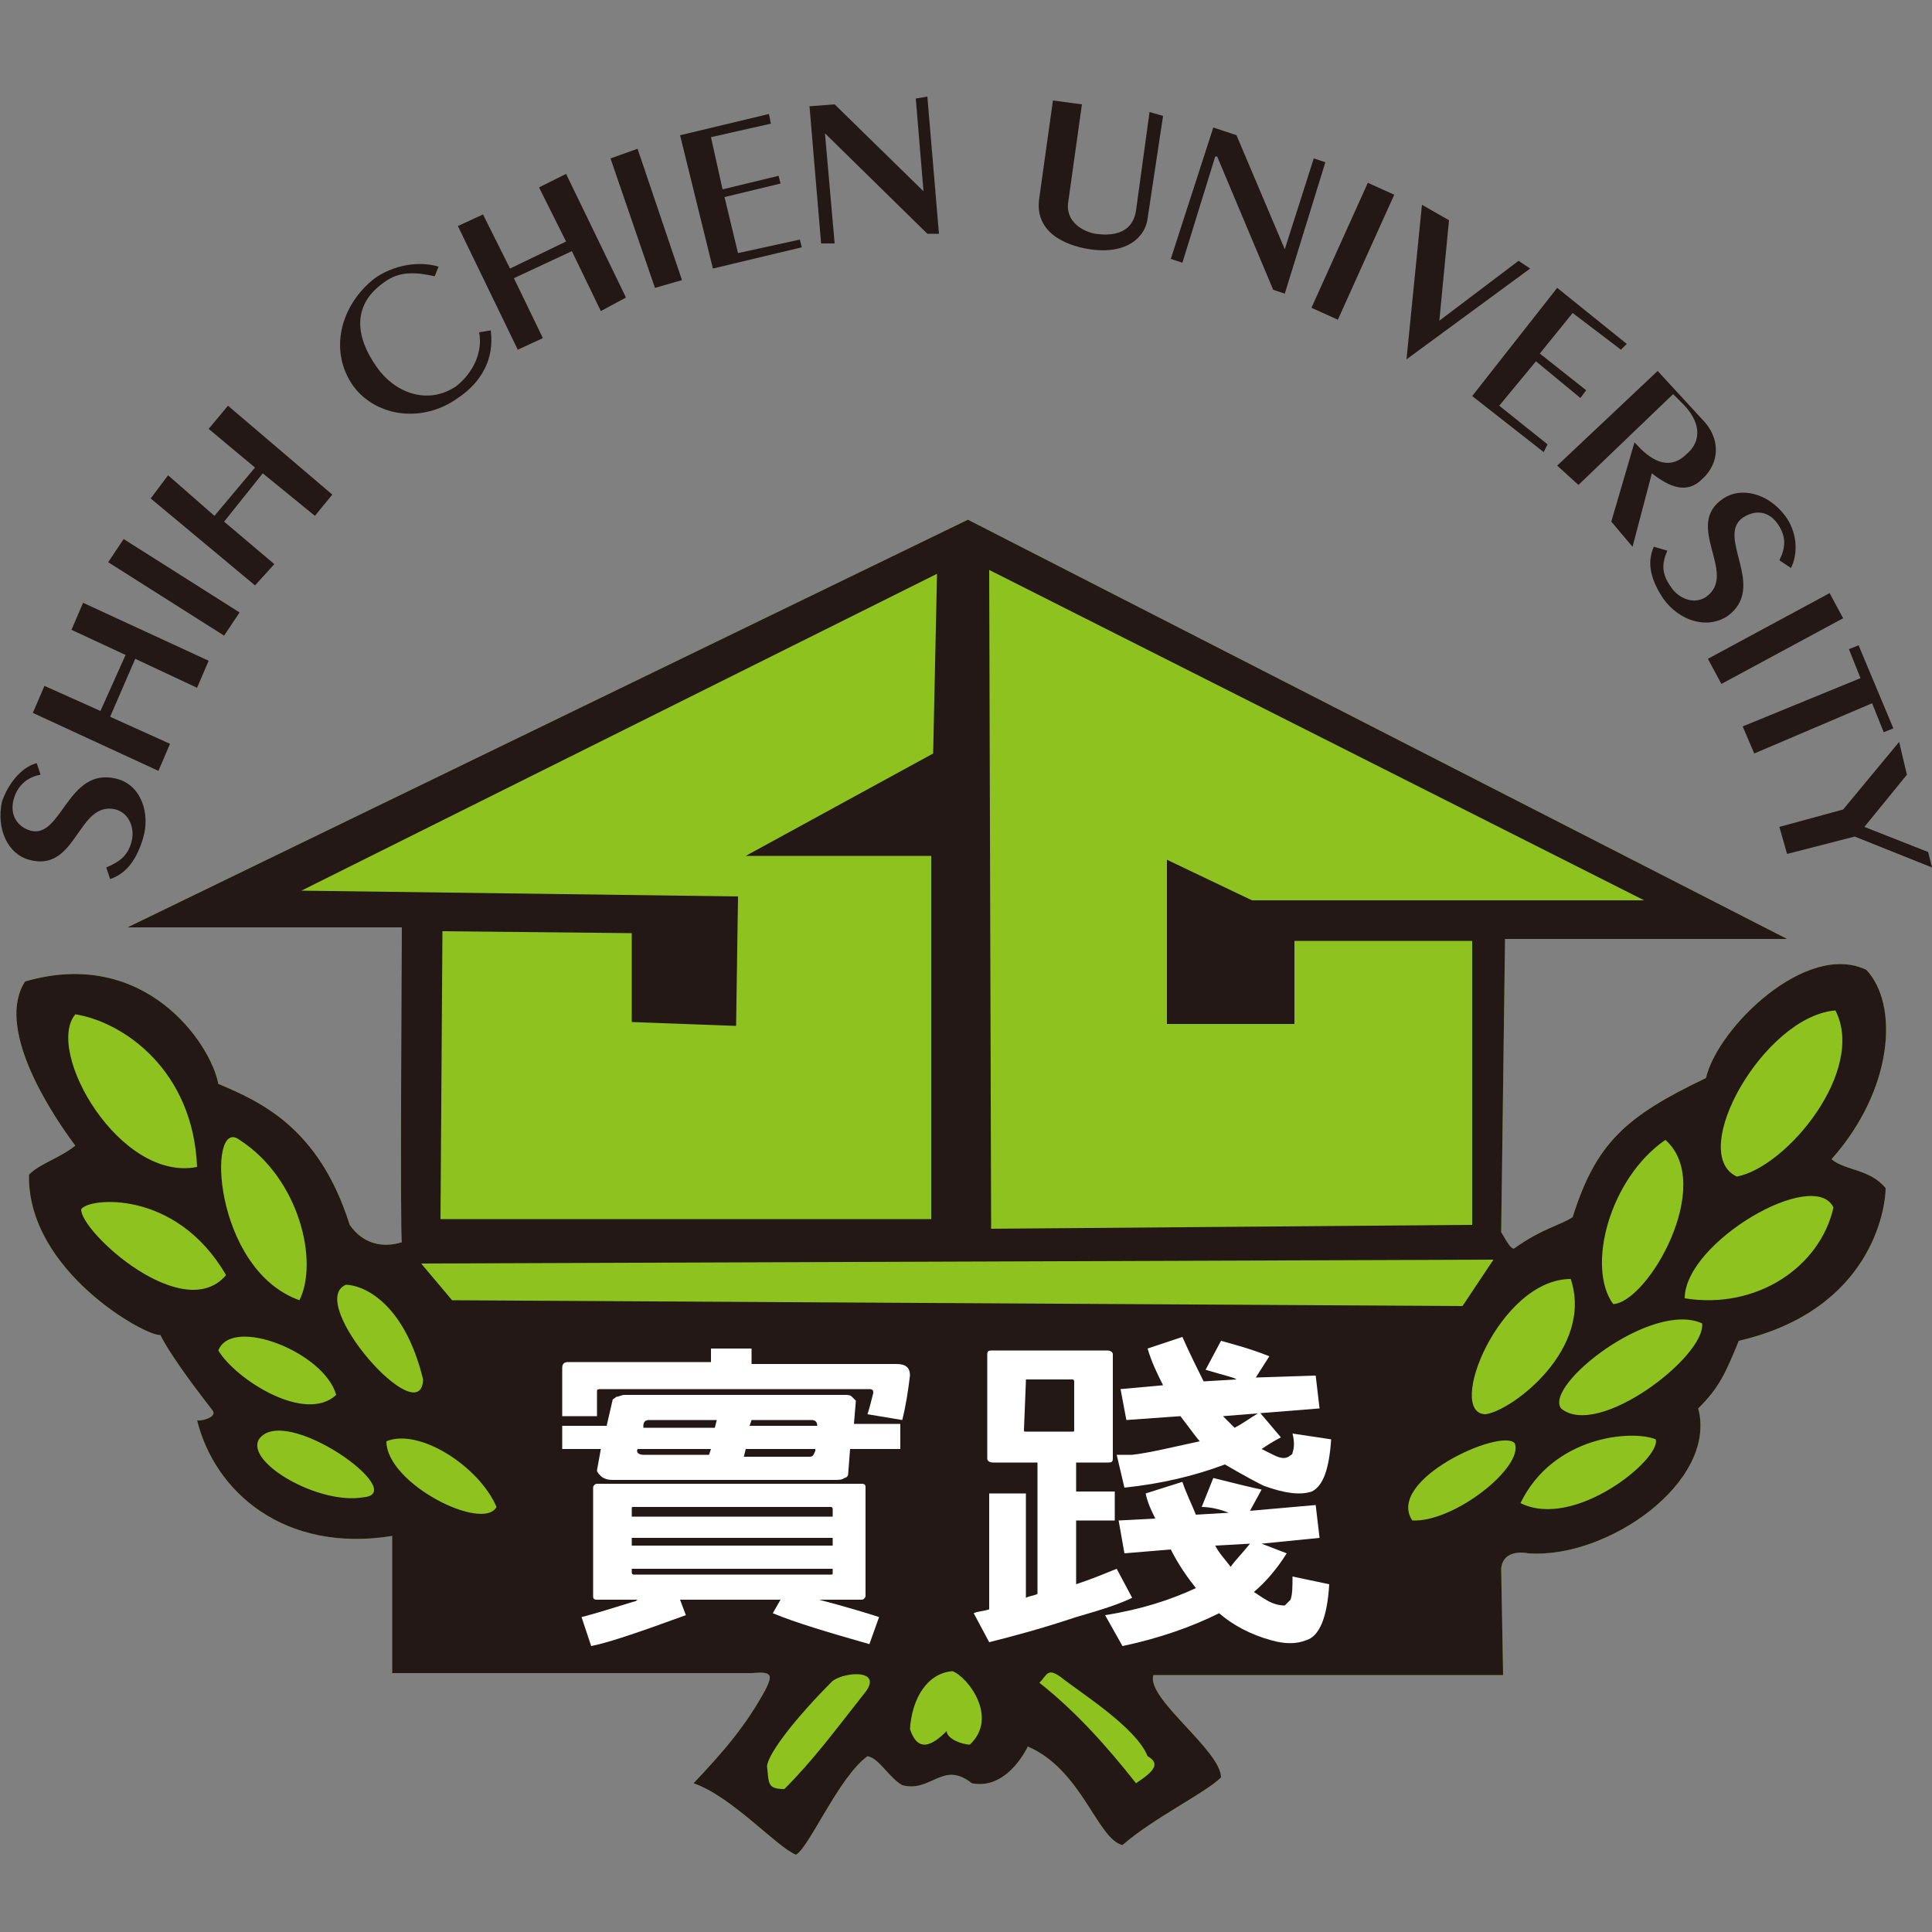
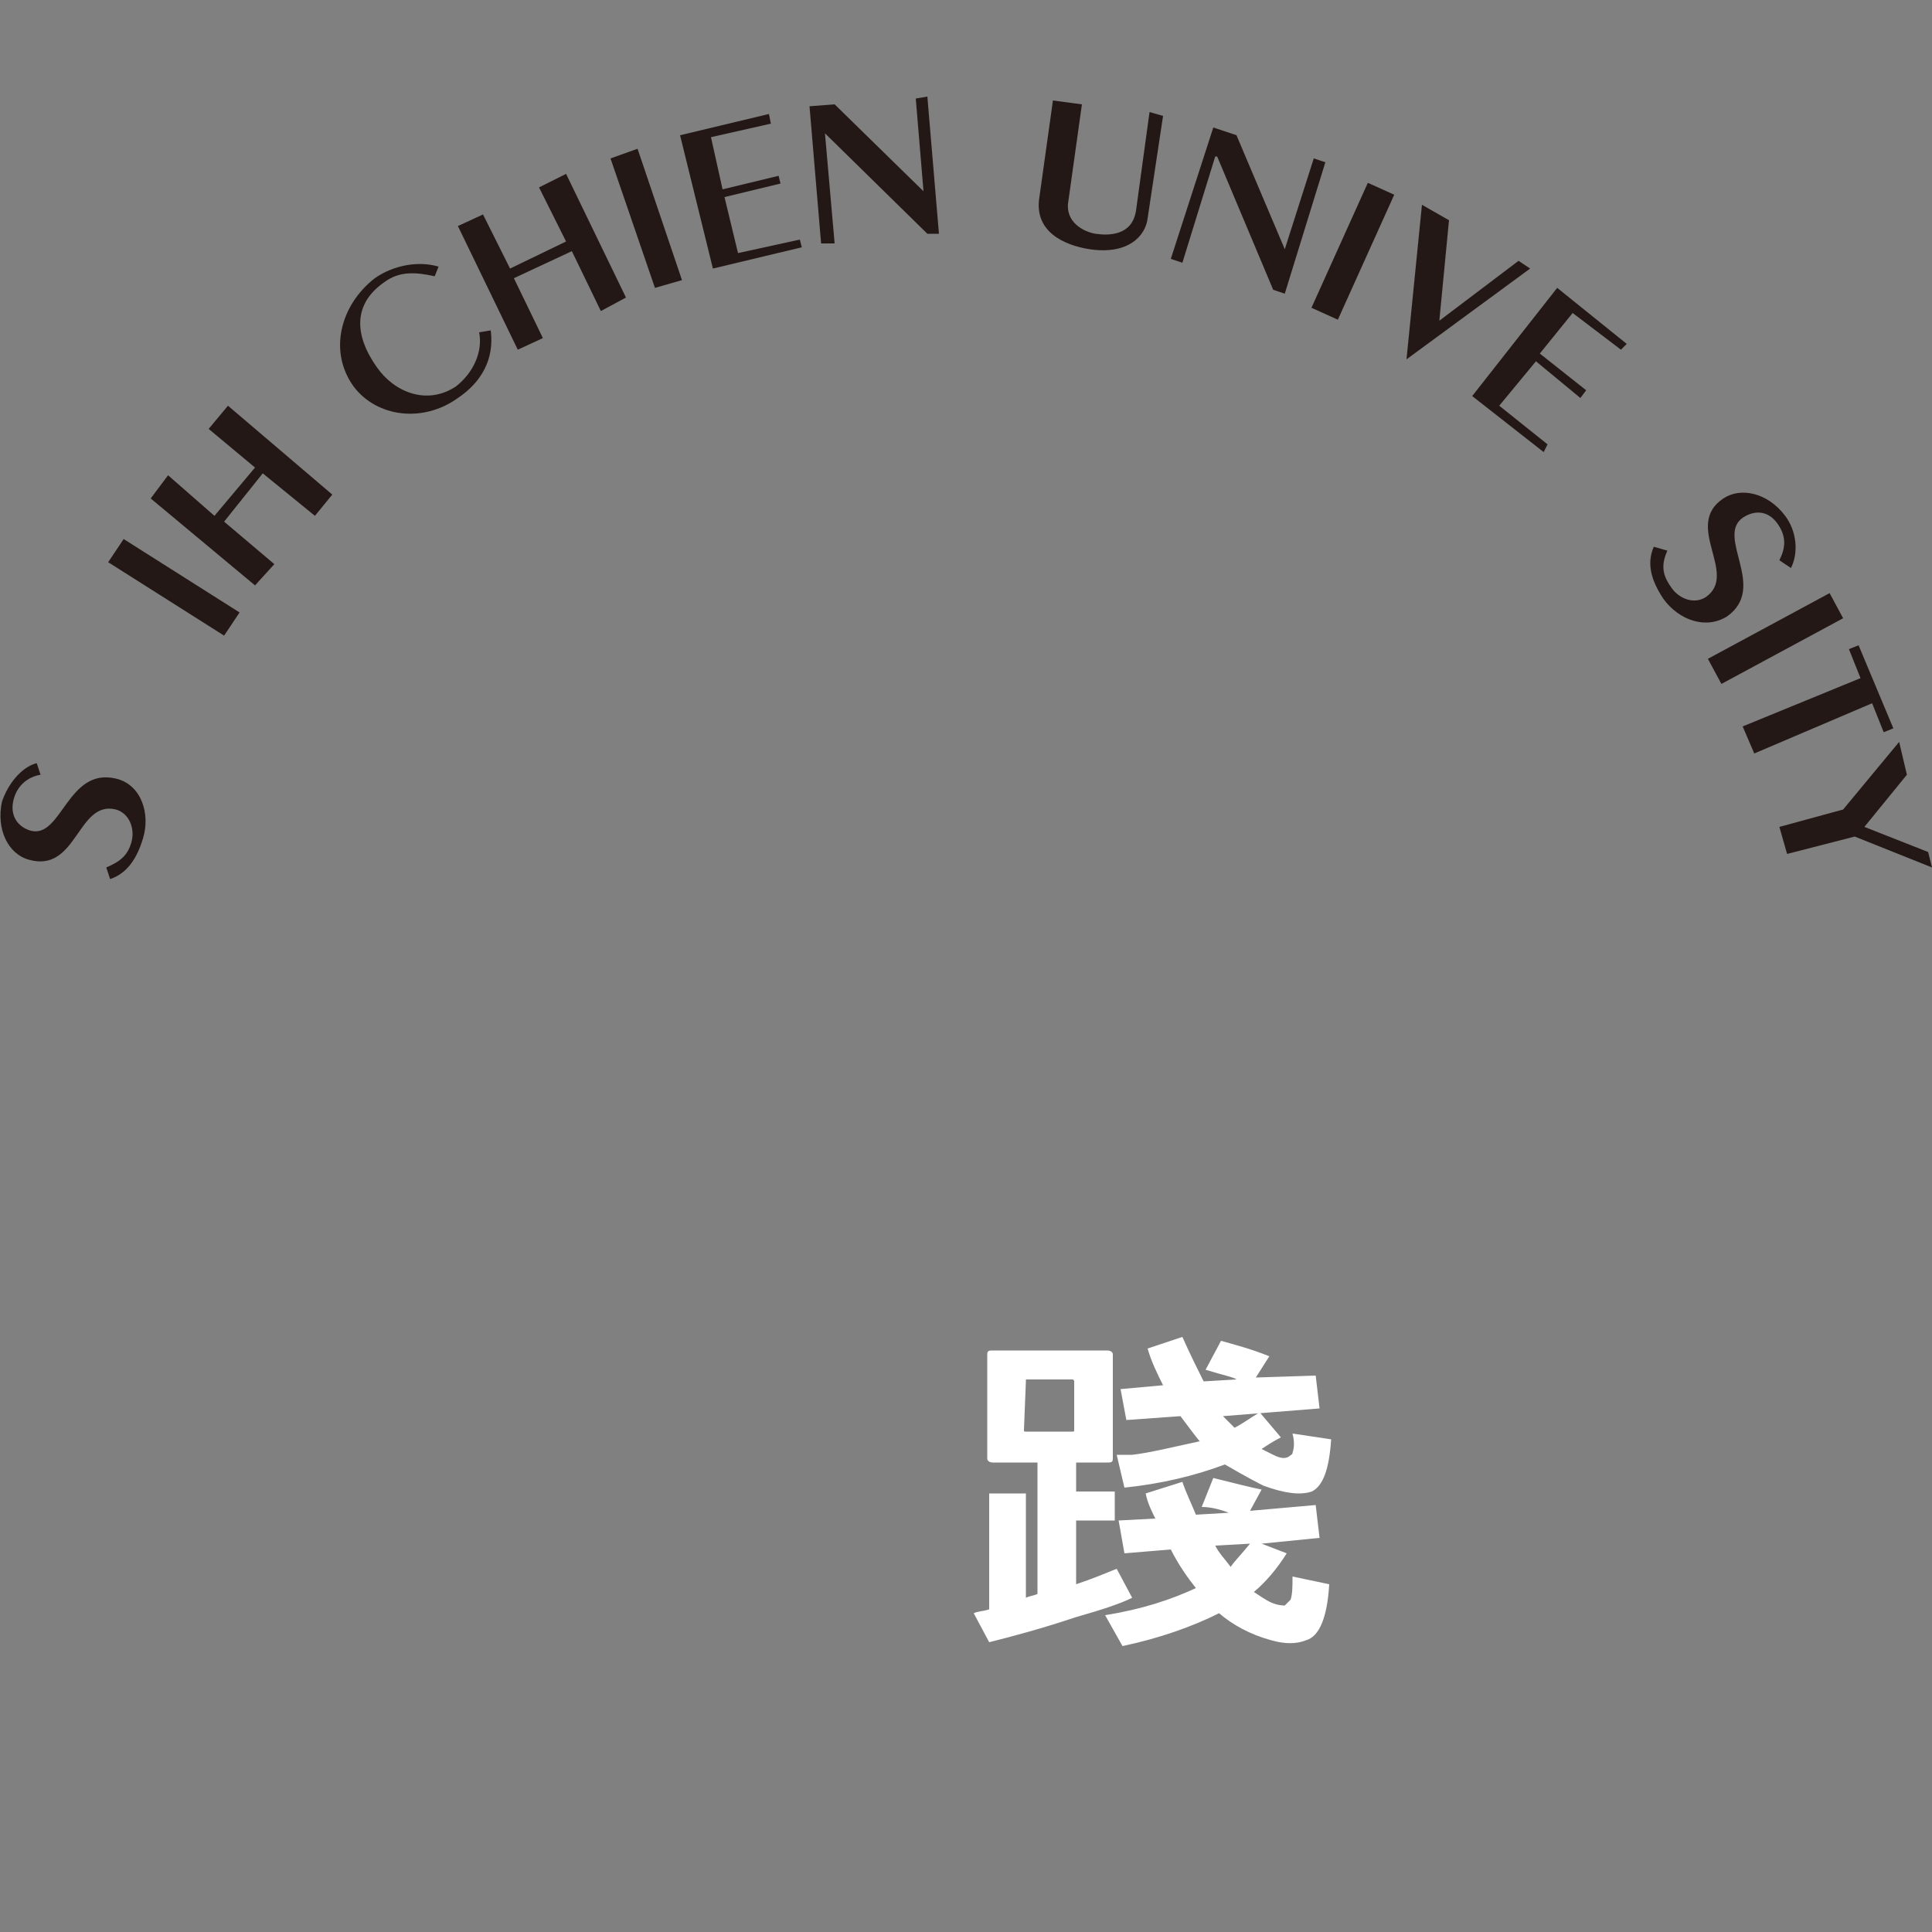
<svg xmlns="http://www.w3.org/2000/svg" version="1.1" id="圖層_1" x="0px" y="0px" viewBox="0 0 100 100" style="enable-background:new 0 0 100 100;" xml:space="preserve">
  <rect x="0" y="0" width="100" height="100" fill="#808080" stroke="none" />
  <style type="text/css">
	.st0{fill:#231815;}
	.st1{fill:#8DC21F;}
	.st2{fill:#FFFFFF;}
</style>
  <g>
    <path class="st0" d="M5.5,44.9c0.7-0.3,1.1-0.6,1.3-1.3c0.2-0.7-0.1-1.5-0.8-1.7c-2-0.5-2,3.3-4.5,2.6c-1.1-0.3-1.7-1.6-1.4-3   c0.3-0.9,1-1.8,1.8-2l0.2,0.6c-0.6,0.1-1.2,0.5-1.4,1.3c-0.2,0.8,0.2,1.4,0.9,1.6c1.6,0.4,1.9-3.3,4.4-2.7c1.3,0.3,1.8,1.8,1.4,3.1   c-0.3,1-0.8,1.8-1.7,2.1L5.5,44.9z" />
-     <polygon class="st0" points="8.2,39.9 1.7,36.9 2.3,35.5 5.2,36.8 6.5,33.9 3.7,32.6 4.3,31.2 10.8,34.2 10.2,35.6 7,34.1    5.7,37.1 8.8,38.5  " />
    <polygon class="st0" points="11.6,32.9 5.6,29.1 6.4,27.9 12.4,31.7  " />
    <polygon class="st0" points="13.2,30.3 7.8,25.8 8.7,24.6 11.1,26.7 13.2,24.2 10.8,22.2 11.8,21 17.2,25.6 16.3,26.7 13.6,24.5    11.6,27 14.2,29.2  " />
    <path class="st0" d="M22.5,14.3c-0.9-0.2-1.8-0.3-2.6,0.3c-1.6,1.1-1.6,2.7-0.4,4.4c0.9,1.3,2.6,2,4.1,1c0.9-0.7,1.4-1.8,1.2-2.8   l0.6-0.1c0.2,1.5-0.5,2.7-1.7,3.5c-1.8,1.3-4.2,1-5.4-0.6c-1.3-1.8-0.7-4.2,1.1-5.6c1-0.7,2.3-0.9,3.3-0.6L22.5,14.3z" />
    <polygon class="st0" points="26.8,18.1 23.7,11.7 25,11.1 26.4,13.9 29.3,12.5 27.9,9.7 29.3,9 32.4,15.4 31.1,16.1 29.6,13    26.6,14.4 28.1,17.5  " />
    <polygon class="st0" points="33.9,14.9 31.6,8.2 33,7.7 35.3,14.5  " />
    <polygon class="st0" points="36.9,13.9 35.2,7 39.8,5.9 39.9,6.4 36.8,7.1 37.4,9.8 40.3,9.1 40.4,9.5 37.5,10.2 38.2,13.1    41.4,12.4 41.5,12.8  " />
    <polygon class="st0" points="42.5,12.6 41.9,5.5 43.2,5.4 47.8,9.9 47.8,9.9 47.4,5.1 48,5 48.6,12.1 48,12.1 42.7,6.9 42.7,6.9    43.2,12.6  " />
    <path class="st0" d="M56,5.4l-0.7,5c-0.2,1.1,0.8,1.6,1.4,1.7c0.7,0.1,1.9,0.1,2.1-1.2l0.7-5.1L60.2,6l-0.8,5.3   c-0.1,0.9-1,1.9-3,1.6c-1.3-0.2-2.9-0.9-2.6-2.7l0.7-5L56,5.4z" />
    <polygon class="st0" points="60.6,13.4 62.8,6.6 64,7 66.5,12.9 66.5,12.9 68,8.2 68.6,8.4 66.5,15.2 65.9,15 63,8.1 62.9,8.1    61.2,13.6  " />
    <rect x="66.5" y="12.2" transform="matrix(0.411 -0.911 0.911 0.411 29.435 71.498)" class="st0" width="7.1" height="1.5" />
    <polygon class="st0" points="78.6,13.5 79.2,13.9 72.8,18.6 72.8,18.6 73.6,10.6 75,11.4 74.5,16.6  " />
    <polygon class="st0" points="76.2,20.5 80.6,14.9 84.2,17.8 83.9,18.1 81.4,16.2 79.7,18.3 82.1,20.2 81.8,20.6 79.5,18.7 77.6,21    80.1,23 79.9,23.4  " />
-     <path class="st0" d="M80.6,24.1l5.2-4.9l2.3,2.5c1,1,0.9,2.3,0,3.1c-0.8,0.8-1.7,0.4-2.6-0.3l-1,3.8L83.4,27l1.2-4.1l0.1,0.1   c0.9,1,1.8,1.3,2.6,0.5c0.6-0.5,0.9-1.4-0.1-2.5l-0.6-0.6l-4.9,4.7L80.6,24.1z" />
    <path class="st0" d="M86.3,28.5c-0.3,0.7-0.3,1.2,0.2,1.9c0.4,0.6,1.2,0.9,1.8,0.5c1.7-1.2-1.2-3.7,0.9-5.1   c0.9-0.6,2.3-0.3,3.2,0.9c0.6,0.8,0.7,1.9,0.3,2.7L92.1,29c0.3-0.6,0.4-1.2-0.1-1.9c-0.5-0.7-1.2-0.7-1.8-0.3   c-1.4,1,1.3,3.6-0.8,5.1c-1.1,0.7-2.5,0.2-3.3-0.9c-0.6-0.9-0.9-1.8-0.5-2.7L86.3,28.5z" />
    <polygon class="st0" points="88.4,34.1 94.7,30.7 95.4,32 89.1,35.4  " />
    <polygon class="st0" points="90.2,37.6 96.3,35.1 95.7,33.6 96.2,33.4 98,37.7 97.5,37.9 96.9,36.4 90.8,39  " />
    <polygon class="st0" points="99.8,44.1 100,44.9 96,43.3 92.5,44.2 92.1,42.8 95.4,41.9 98.3,38.4 98.7,40.1 96.5,42.8  " />
-     <path class="st1" d="M94.8,60c3.2-3.6,3.5-8,1.8-9.8c-3.1-1.5-7.7,3-8.3,5.6c-4.2,2-5.7,3.4-6.9,7.2c-0.6,0.4-1.6,0.6-3,1.6   c-0.2,0.2-0.7-0.9-0.7-0.8c0,0.1,0.2-15.2,0.2-15.2h14.6L50.1,26.9L6.6,48l14.2,0c0,0-0.1,16,0,16.3c-1,0.3-2,0.1-2.7-0.9   c-1.6-5.1-4.7-6.4-6.8-7.3c-0.4-2.1-3.8-7.1-10-5.3c-1.5,2.3,1.1,6.5,2.6,8.5C3,60,2.1,60.2,1.5,60.8c-0.1,5,6.1,8.4,6.8,8.3   c0.4,0.8,1.3,2.1,2.7,3.9c0.3,0.4-0.8,0.6-0.8,0.5c0.9,3.7,4.5,6.9,10.1,6c0,0.1,0,7.1,0,7.1s18.6,0,18.6,0   c1.1-0.1,1.1,0.1,0.7,0.9c-1,1.8-2,3-3.7,4.8c2,0.7,4.3,3.3,5.3,3.7c0.7-0.4,2.2-4,3.7-5.1c0.6,0.1,1.1,1.1,1.8,1.5   c1.5,0.4,2.1-1.3,3.6-0.1c1.5,0.3,2.5-1.1,2.9-1.9c2.8,1.2,3.6,4.8,4.9,5.1c1.6-1.4,4.3-2.7,5.1-3.5c0-1.4-3.9-4.1-3.5-5.3   c0.1,0,18.1,0,18.1,0s-0.1-5.6-0.1-5.5c0.1-1.1,1.4-0.8,1.4-0.8c4.1,0.3,9.8-3.7,8.8-7.5c1.1-1.1,1.4-1.8,2.1-3.5   c6.9-1.6,7.6-6.9,7.6-7.9C96.8,60.5,95.5,60.6,94.8,60z" />
-     <path class="st0" d="M87.2,67.2c0-2.9,6.7-6.8,7.7-4.7C94.2,65.6,90.9,67.8,87.2,67.2z M80.8,72.9c-0.9-1.2,4.7-5.6,7.3-4.4   C88.3,70.2,82.7,74.5,80.8,72.9z M78.7,77.8c1.7-3.5,5.8-3.8,7-3.3C86,75.5,81.5,79.2,78.7,77.8z M76.9,73.2c-2.1,0,0.7-7,4.4-7   C82.5,69.8,78.3,73,76.9,73.2z M73.1,78.7c-1.4-2.1,4.6-4.8,5.3-4C78.9,75.9,75.3,78.8,73.1,78.7z M58.8,92.3   c-1.5-1.9-3.1-3.7-5-5.2c0.4-0.4,0.4-0.8,1.1-0.3c1,0.8,3.9,2.6,4.5,4.1C60.1,91.3,59.7,91.7,58.8,92.3z M50.2,90.3   c-0.4,0-1.2-0.3-1.2-0.7c-0.8,0.8-1.5,1.1-1.9-0.1c0.1-1.6,0.9-2.9,2.2-3C50.1,86.8,51.7,88.9,50.2,90.3z M44.7,87.7   c-1.5,1.9-2.6,3.4-4.1,4.9c-0.9,0-0.8-0.3-0.9-1.2c0.1-0.7,1.5-2.5,3.4-4.4C43.8,86.5,45.8,86.4,44.7,87.7z M20,74.6   c1.7-0.7,4.8,1.3,5.7,3.4C25,79.3,20,76.8,20,74.6z M17.9,66.5c0.8,0,3,0.8,4,4.9C21.8,74.2,15.8,67.4,17.9,66.5z M18.8,77.5   c-2.3,0.4-6.1-1.8-5.4-3C14.7,72.6,21.3,77.3,18.8,77.5z M11.3,69.9c0.7-1.8,5.5,0.1,6.1,2.3C15.8,73.7,12.2,71.4,11.3,69.9z    M4.2,62.6c0.3-0.6,4.9-1.1,7.5,3.4C9.5,68.6,4.2,63.8,4.2,62.6z M3.9,52.5c2.5,0.4,6.1,2.9,6.3,7.9C6.2,61.2,2.3,54.4,3.9,52.5z    M12.4,59c3.1,2,4.1,6.3,3.1,8.3C11,65.7,10.7,57.7,12.4,59z M15.6,46.1l32.9-16.4l-0.2,9.3l-9.7,5.3l9.6,0l0,18.8l-25.4,0   l0.1-14.9l9.8,0.1l0,4.6l5.4,0.2l0.1-6.7L15.6,46.1z M77.3,65.2l-1.6,2.4l-52.3-0.3l-1.6-1.9L77.3,65.2z M85.1,46.6l-20.3,0   l-4.4-2.1V53l6.6,0l0-4.3l9.2,0l0,14.7l-24.9,0.2l-0.1-34.1L85.1,46.6z M86.2,59c2.6,2.3-0.9,8.4-2.7,8.5   C82.1,65.6,83.3,61,86.2,59z M95,52.3c1.6,3.1-2.5,8.1-5.1,8.6C87.3,59.7,91.3,52.6,95,52.3z M94.8,60c3.2-3.6,3.5-8,1.8-9.8   c-3.1-1.5-7.7,3-8.3,5.6c-4.2,2-5.7,3.4-6.9,7.2c-0.6,0.4-1.6,0.6-3,1.6c-0.2,0.2-0.7-0.9-0.7-0.8c0,0.1,0.2-15.2,0.2-15.2h14.6   L50.1,26.9L6.6,48l14.2,0c0,0-0.1,16,0,16.3c-1,0.3-2,0.1-2.7-0.9c-1.6-5.1-4.7-6.4-6.8-7.3c-0.4-2.1-3.8-7.1-10-5.3   c-1.5,2.3,1.1,6.5,2.6,8.5C3,60,2.1,60.2,1.5,60.8c-0.1,5,6.1,8.4,6.8,8.3c0.4,0.8,1.3,2.1,2.7,3.9c0.3,0.4-0.8,0.6-0.8,0.5   c0.9,3.7,4.5,6.9,10.1,6c0,0.1,0,7.1,0,7.1s18.6,0,18.6,0c1.1-0.1,1.1,0.1,0.7,0.9c-1,1.8-2,3-3.7,4.8c2,0.7,4.3,3.3,5.3,3.7   c0.7-0.4,2.2-4,3.7-5.1c0.6,0.1,1.1,1.1,1.8,1.5c1.5,0.4,2.1-1.3,3.6-0.1c1.5,0.3,2.5-1.1,2.9-1.9c2.8,1.2,3.6,4.8,4.9,5.1   c1.6-1.4,4.3-2.7,5.1-3.5c0-1.4-3.9-4.1-3.5-5.3c0.1,0,18.1,0,18.1,0s-0.1-5.6-0.1-5.5c0.1-1.1,1.4-0.8,1.4-0.8   c4.1,0.3,9.8-3.7,8.8-7.5c1.1-1.1,1.4-1.8,2.1-3.5c6.9-1.6,7.6-6.9,7.6-7.9C96.8,60.5,95.5,60.6,94.8,60z" />
-     <path class="st2" d="M38.8,73.8h3.5c0-0.2-0.1-0.3-0.3-0.3h-3.1L38.8,73.8z M38.5,75.4h3.4c0.2,0,0.2-0.1,0.3-0.3V75h-3.6   L38.5,75.4z M37.1,73.5h-3.5c-0.2,0-0.3,0.1-0.3,0.3v0.1H37L37.1,73.5z M36.8,75H33c-0.1,0.2,0.1,0.3,0.3,0.3h3.4L36.8,75z    M43.1,80v-0.4H32.7V80H43.1z M32.7,81.2v0.2c0,0,0,0.1,0.1,0.1H43c0.1,0,0.1,0,0.1-0.1v-0.2H32.7z M43.1,78.5v-0.4   c0,0,0-0.1-0.1-0.1H32.8c-0.1,0-0.1,0-0.1,0.1v0.4H43.1z M35.2,82.8l0.3,0.8c-2.2,0.8-3.9,1.4-4.9,1.6l-0.5-1.5   c0.8-0.2,1.7-0.5,2.7-0.8c0.1,0,0.2-0.1,0.2-0.1h-2.1c-0.2,0-0.2-0.1-0.2-0.2V77c0-0.1,0.1-0.2,0.2-0.2h13.7c0.2,0,0.2,0.1,0.2,0.2   v5.6c0,0.1-0.1,0.2-0.2,0.2h-2.2c1.5,0.4,2.5,0.7,3.1,0.9L45,85.1c-2.1-0.6-3.8-1.1-5-1.6l0.4-0.7H35.2z M43.9,76.3   c0,0.1-0.1,0.2-0.2,0.2c-0.1,0.1-0.3,0.1-0.5,0.1H31.7c-0.3,0-0.5-0.1-0.6-0.2c-0.1-0.1-0.2-0.2-0.2-0.3l0.2-1.1h-2v-1.2h2.3   l0.3-1.3c0-0.1,0.1-0.1,0.2-0.2c0.1,0,0.3-0.1,0.4-0.1h11.4c0.2,0,0.3,0,0.4,0.1c0.1,0.1,0.2,0.2,0.2,0.2l-0.1,1.2h2.4V75H44   L43.9,76.3z M36.9,69.8h2v0.8h7.5c0.5,0,0.7,0.2,0.7,0.6c-0.1,0.8-0.2,1.5-0.4,2.3c-0.6-0.1-1.2-0.2-1.8-0.3   c0.1-0.3,0.2-0.7,0.3-1.1c0-0.1,0-0.2-0.2-0.2H31.1c-0.1,0-0.2,0-0.2,0.1v1.3h-1.8v-2.5c0-0.2,0.1-0.3,0.3-0.3h7.4V69.8z" />
    <path class="st2" d="M64.7,79.9l-1.8,0.1c0.2,0.4,0.5,0.7,0.8,1.1C63.9,80.8,64.3,80.4,64.7,79.9z M68.1,71.2l0.2,1.7l-5,0.4   c0.2,0.2,0.4,0.4,0.6,0.6c0.4-0.2,0.8-0.5,1.3-0.8l1.1,1.3c-0.4,0.2-0.7,0.4-1,0.6c0.2,0.1,0.4,0.2,0.6,0.3   c0.4,0.2,0.6,0.2,0.8,0.1c0.1-0.1,0.2-0.1,0.2-0.2c0.1-0.3,0.1-0.6,0-1l2,0.3c-0.1,1.5-0.4,2.4-1,2.7c-0.6,0.2-1.4,0.1-2.5-0.3   c-0.2-0.1-0.8-0.4-2-1.1c-1.6,0.6-3.3,1-5.2,1.2l-0.4-1.7c0.3,0,0.5,0,0.8,0c0.9-0.1,2.1-0.4,3.5-0.7c-0.1-0.1-0.4-0.5-1-1.3   l-2.8,0.2l-0.3-1.6l2.2-0.2c-0.3-0.6-0.6-1.2-0.8-1.9l1.8-0.6c0.4,0.9,0.8,1.7,1.1,2.3l1.7-0.1c-0.1-0.1-0.6-0.2-1.6-0.5l0.8-1.5   c0.7,0.2,1.5,0.4,2.5,0.8l-0.7,1.1L68.1,71.2z M68.1,77.9l0.2,1.7l-3,0.3l1.3,0.5c-0.5,0.8-1.1,1.5-1.7,2c0.3,0.2,0.6,0.4,0.8,0.5   c0.4,0.2,0.7,0.2,0.8,0.2c0.1-0.1,0.2-0.2,0.3-0.3c0.1-0.3,0.1-0.7,0.1-1.2l1.9,0.4c-0.1,1.7-0.5,2.7-1.2,2.9   c-0.5,0.2-1.1,0.2-1.8,0c-1.1-0.3-2-0.8-2.7-1.4c-1.4,0.7-3.1,1.3-5,1.7l-0.9-1.6c1.9-0.3,3.4-0.8,4.7-1.4c-0.4-0.5-0.9-1.2-1.3-2   l-2.4,0.2l-0.3-1.7l1.9-0.1c-0.2-0.4-0.4-0.8-0.5-1.3l1.9-0.6c0.2,0.6,0.5,1.2,0.7,1.7l1.7-0.1c-0.5-0.2-1-0.3-1.4-0.3l0.6-1.5   c1.2,0.3,2,0.5,2.5,0.6l-0.6,1.1L68.1,77.9z M53.1,71.5C53.1,71.5,53,71.5,53.1,71.5L53,74c0,0.1,0,0.1,0.1,0.1h2.4   c0.1,0,0.1,0,0.1-0.1v-2.5c0,0,0-0.1-0.1-0.1H53.1z M51.3,77.3h1.8v5.4c0.2-0.1,0.4-0.1,0.6-0.2v-6.8h-2.3c-0.2,0-0.3-0.1-0.3-0.2   v-5.4c0-0.2,0.1-0.2,0.3-0.2h5.9c0.2,0,0.3,0.1,0.3,0.2v5.4c0,0.2-0.1,0.2-0.3,0.2h-1.6v1.5h2v1.5h-2V82c0.9-0.3,1.6-0.6,2.1-0.8   l0.8,1.5c-0.6,0.3-1.5,0.6-2.9,1c-1.8,0.6-3.3,1-4.5,1.3l-0.8-1.5c0.2-0.1,0.5-0.1,0.8-0.2V77.3z" />
  </g>
</svg>